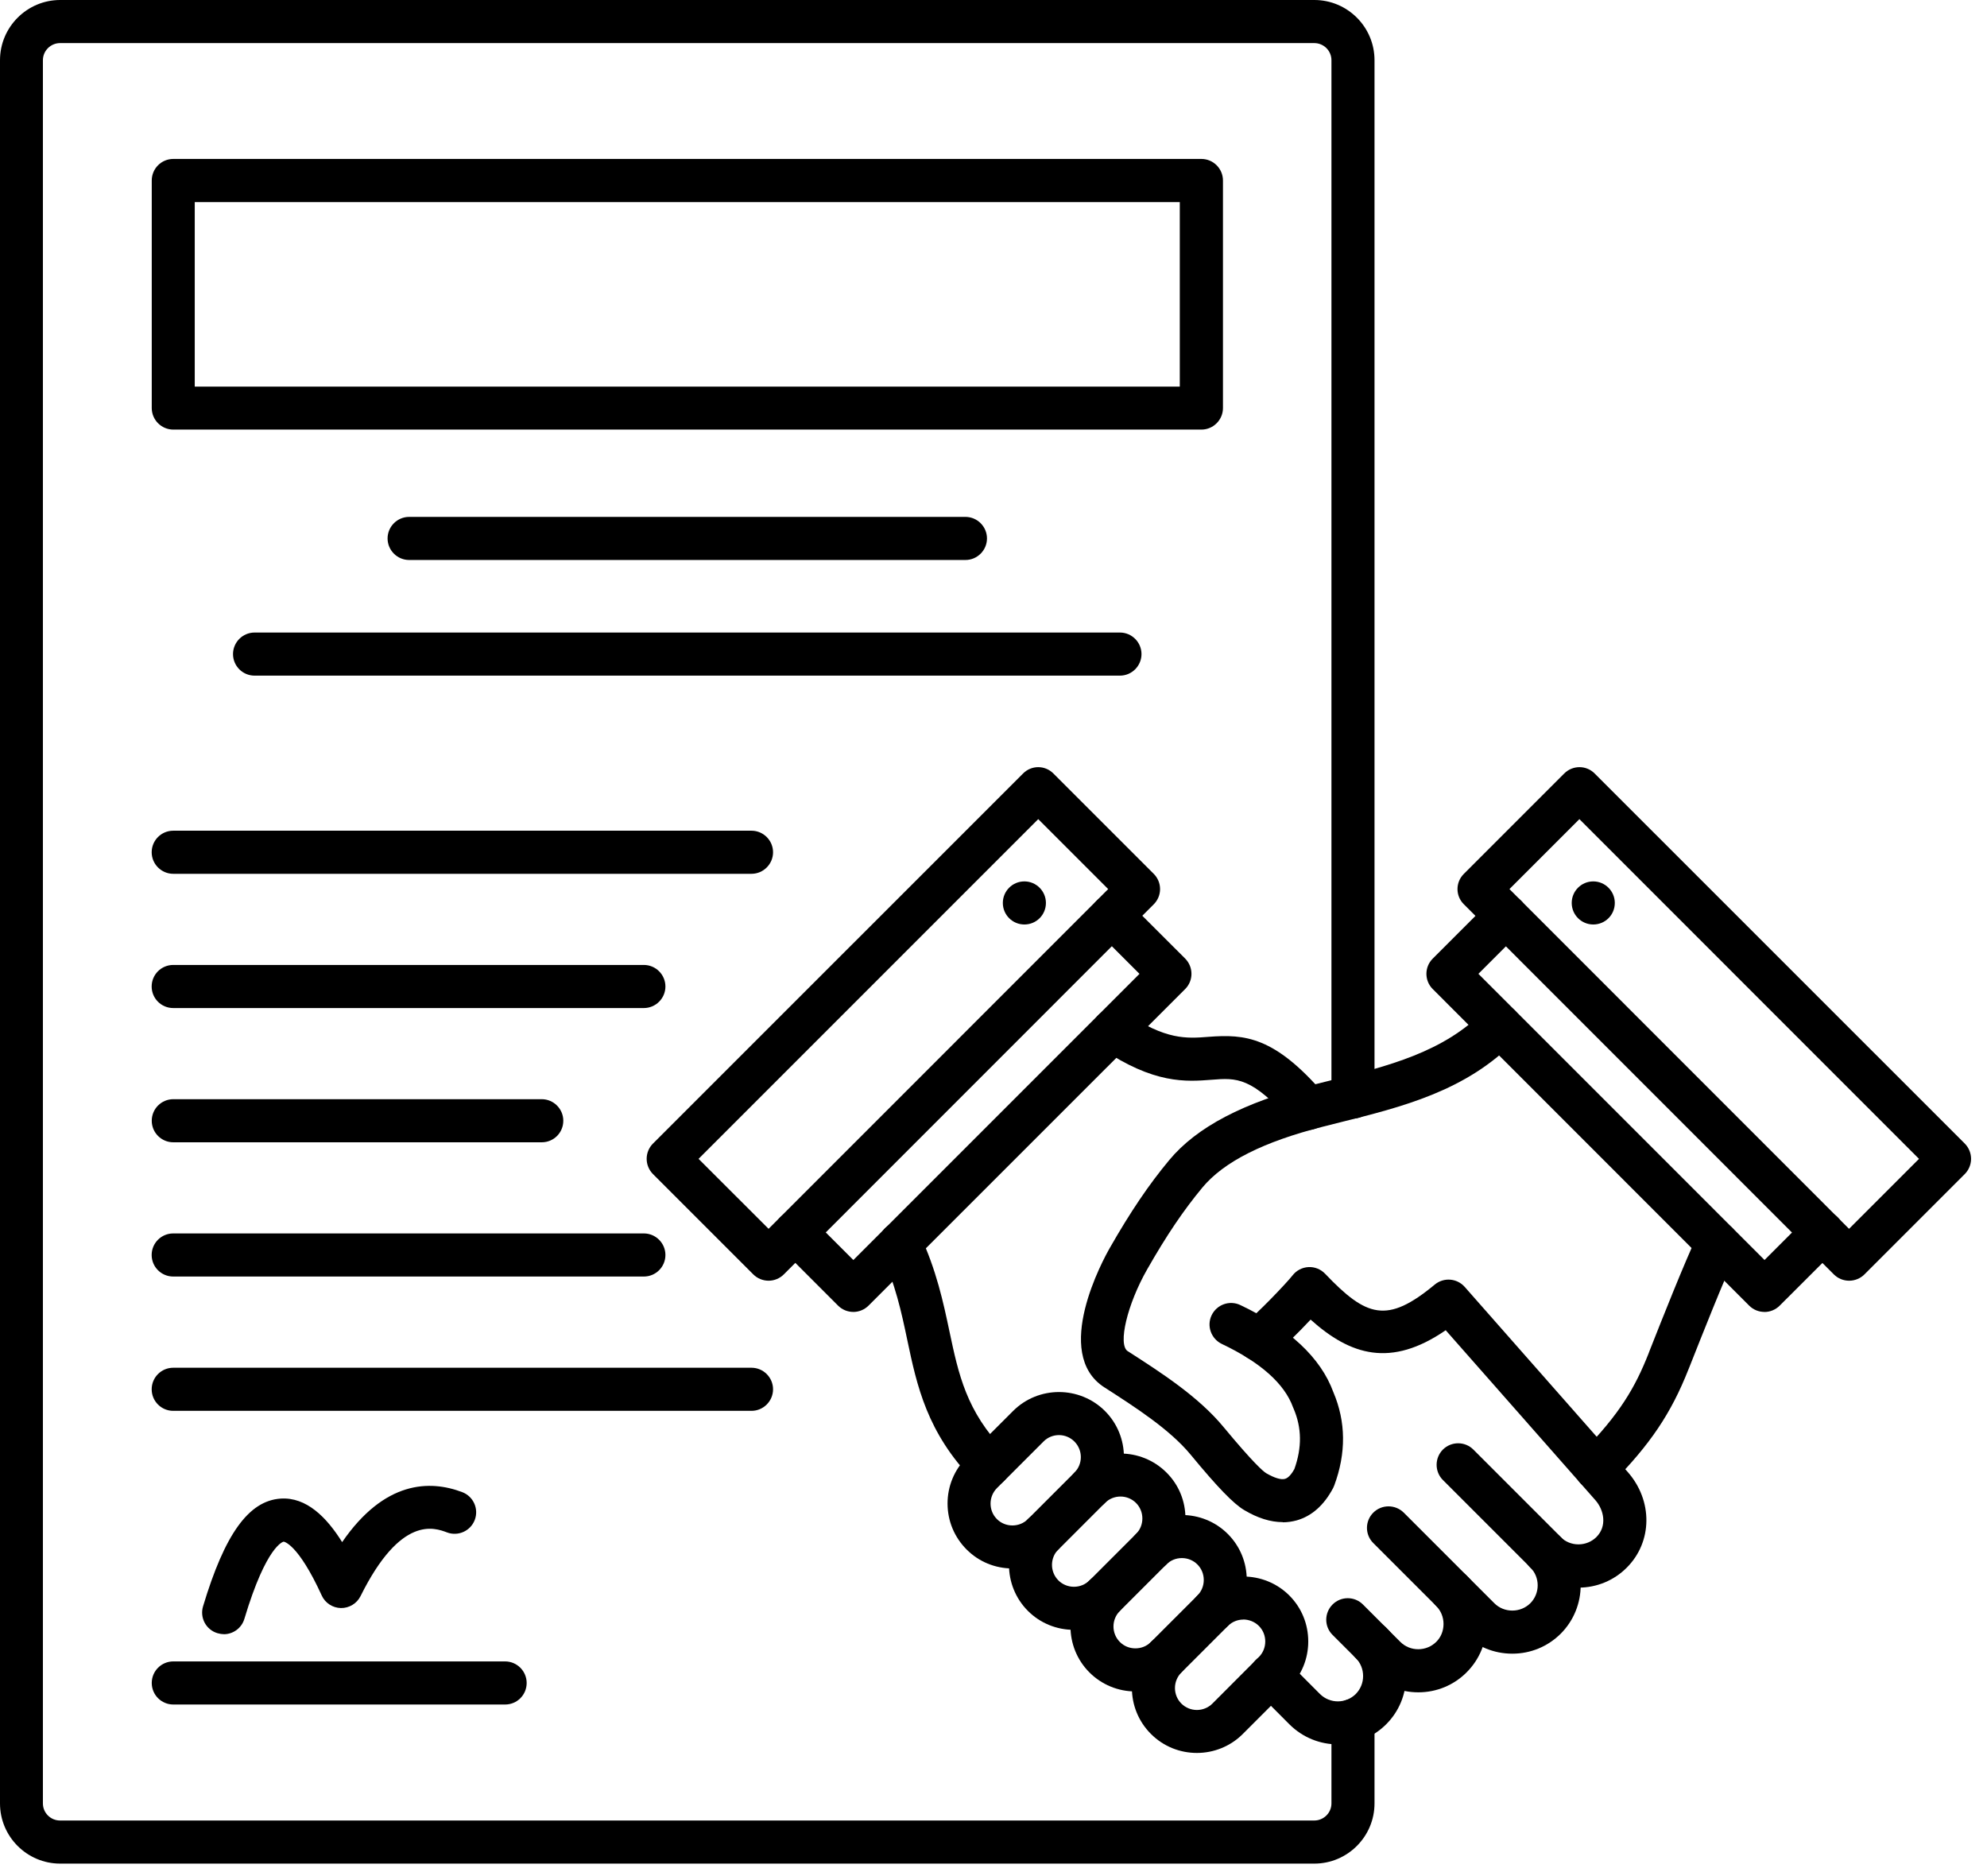
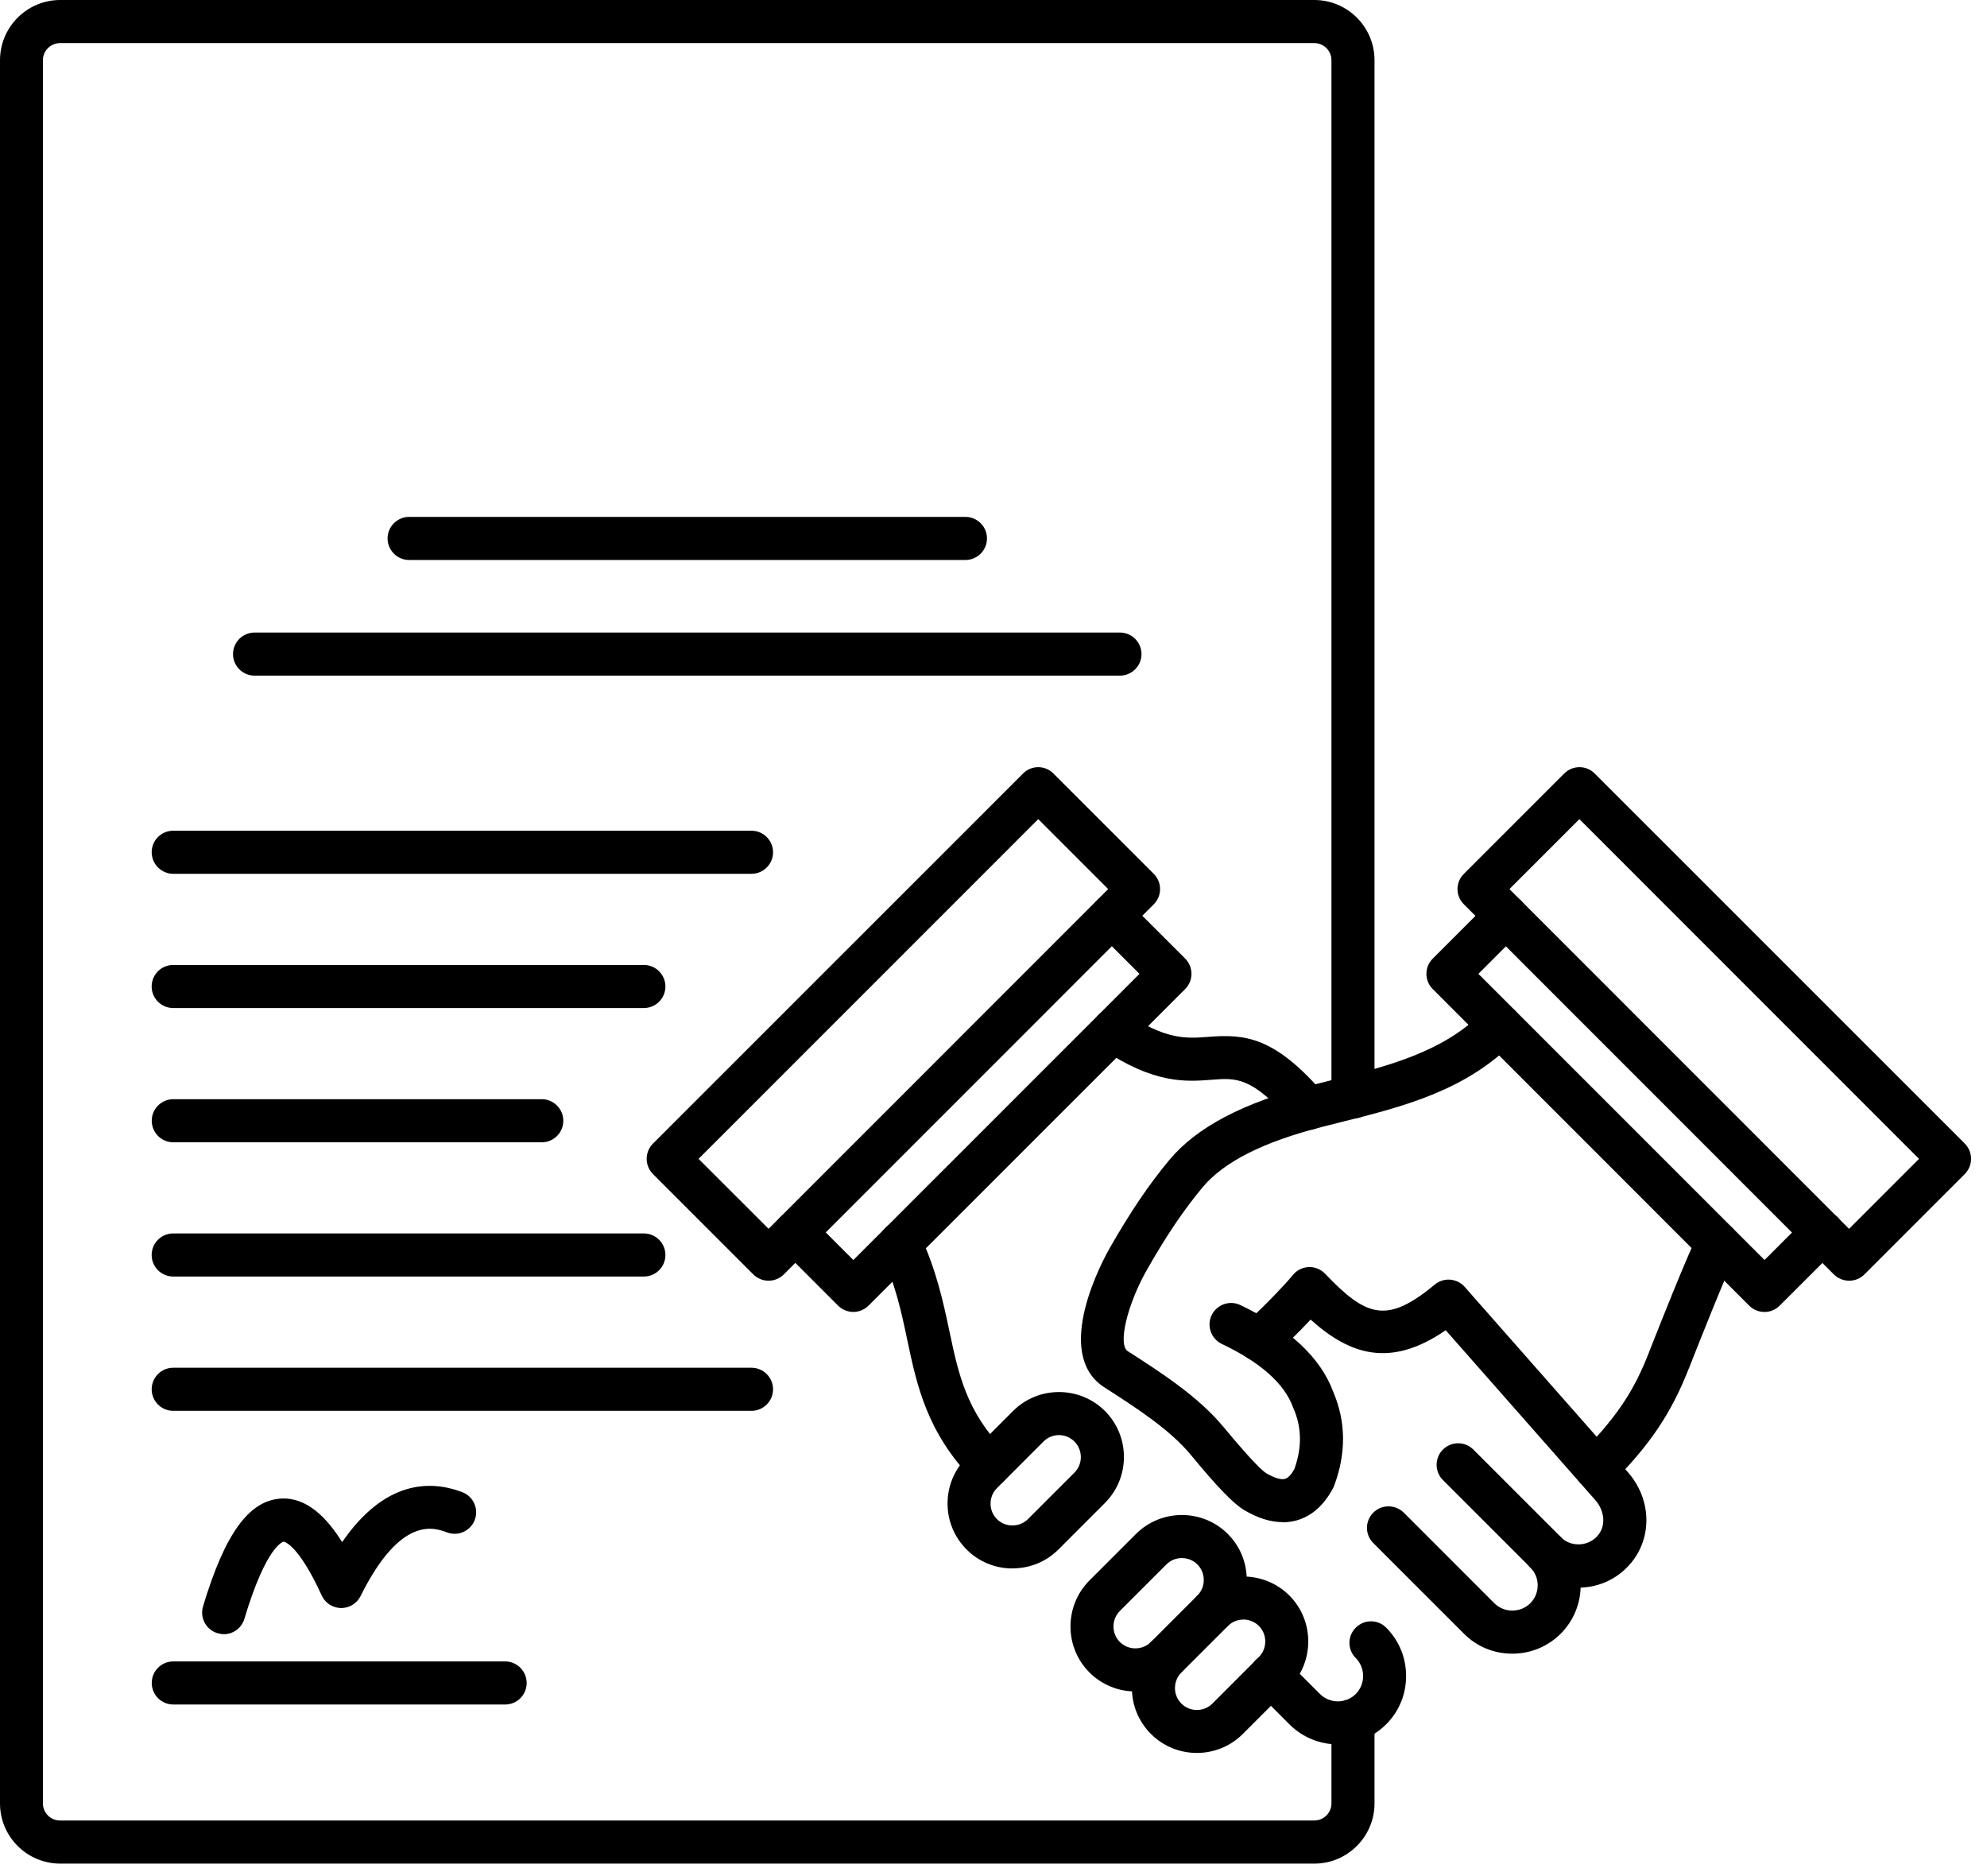
<svg xmlns="http://www.w3.org/2000/svg" width="100%" height="100%" viewBox="0 0 89 84" version="1.1" xml:space="preserve" style="fill-rule:evenodd;clip-rule:evenodd;stroke-linejoin:round;stroke-miterlimit:2;">
  <g transform="matrix(1,0,0,1,-10.859,-18.269)">
    <g transform="matrix(1,0,0,1,5,10)">
-       <path d="M77.223,49.672C76.692,49.672 76.258,49.242 76.258,48.707C76.258,48.176 76.688,47.742 77.223,47.742C77.754,47.742 78.188,48.176 78.188,48.707C78.188,49.242 77.758,49.672 77.223,49.672Z" />
-       <path d="M51.742,49.672C51.211,49.672 50.777,49.242 50.777,48.707C50.777,48.176 51.207,47.742 51.742,47.742C52.273,47.742 52.707,48.176 52.707,48.707C52.707,49.242 52.277,49.672 51.742,49.672Z" />
      <path d="M73.469,48.086L88.68,63.301L91.813,60.168L76.602,44.953L73.469,48.086ZM88.68,65.625C88.426,65.625 88.18,65.523 88,65.344L71.426,48.766C71.047,48.391 71.047,47.781 71.426,47.406L75.922,42.91C76.301,42.531 76.911,42.531 77.286,42.91L93.864,59.484C94.043,59.664 94.145,59.91 94.145,60.168C94.145,60.422 94.043,60.668 93.864,60.848L89.368,65.344C89.188,65.523 88.942,65.625 88.684,65.625L88.68,65.625Z" />
      <path d="M37.148,60.168L40.285,63.301L55.496,48.086L52.363,44.953L37.148,60.168ZM40.285,65.625C40.027,65.625 39.781,65.523 39.601,65.344L35.105,60.848C34.73,60.469 34.73,59.863 35.105,59.484L51.683,42.91C52.058,42.531 52.667,42.531 53.042,42.91L57.539,47.406C57.718,47.586 57.82,47.832 57.82,48.086C57.82,48.34 57.718,48.586 57.539,48.766L40.965,65.344C40.785,65.524 40.539,65.625 40.285,65.625L40.285,65.625Z" />
      <path d="M77.359,75.004C77.113,75.004 76.871,74.91 76.679,74.727C76.3,74.352 76.297,73.742 76.671,73.363C78.425,71.59 79.109,70.379 79.699,68.887L79.746,68.762C80.32,67.309 81.281,64.879 81.906,63.543C82.132,63.059 82.707,62.852 83.187,63.078C83.667,63.305 83.875,63.879 83.652,64.359C83.05,65.637 82.07,68.129 81.539,69.469L81.488,69.594C80.707,71.574 79.769,72.965 78.039,74.715C77.851,74.906 77.601,75 77.355,75L77.359,75.004Z" />
      <path d="M63.313,76.437C62.77,76.437 62.192,76.258 61.582,75.894C61.102,75.605 60.406,74.891 59.184,73.41C58.25,72.281 56.711,71.293 55.352,70.418L55.325,70.402C52.961,68.879 55.293,64.637 55.567,64.16C56.496,62.535 57.317,61.32 58.231,60.223C59.461,58.742 61.563,57.644 64.657,56.855C64.907,56.793 65.153,56.73 65.407,56.668C68.036,56.012 70.516,55.394 72.34,53.531C72.715,53.152 73.321,53.144 73.704,53.515C74.082,53.89 74.09,54.5 73.719,54.879C71.516,57.133 68.649,57.844 65.875,58.535C65.629,58.597 65.383,58.66 65.133,58.722C62.45,59.402 60.676,60.297 59.715,61.453C58.868,62.476 58.125,63.57 57.242,65.117C56.352,66.676 55.918,68.488 56.371,68.781L56.399,68.797C57.875,69.746 59.547,70.824 60.668,72.184C62.028,73.824 62.449,74.168 62.567,74.242C62.926,74.453 63.235,74.551 63.414,74.5C63.59,74.453 63.746,74.223 63.836,74.059C64.18,73.094 64.168,72.211 63.801,71.355C63.793,71.336 63.785,71.316 63.778,71.301C63.395,70.238 62.321,69.281 60.586,68.457C60.106,68.226 59.899,67.652 60.129,67.172C60.36,66.691 60.934,66.488 61.414,66.715C63.61,67.758 65.016,69.07 65.582,70.617C66.145,71.941 66.16,73.347 65.621,74.797C65.606,74.836 65.59,74.875 65.571,74.91C65.164,75.679 64.614,76.168 63.938,76.359C63.735,76.414 63.528,76.445 63.313,76.445L63.313,76.437Z" />
      <path d="M84.887,67.023C84.641,67.023 84.395,66.929 84.207,66.742L70.031,52.562C69.656,52.187 69.656,51.577 70.031,51.202L72.629,48.605C73.004,48.226 73.613,48.226 73.992,48.605C74.367,48.98 74.367,49.589 73.992,49.968L72.078,51.882L84.894,64.698L86.808,62.784C87.183,62.405 87.793,62.405 88.172,62.784C88.547,63.159 88.547,63.768 88.172,64.147L85.574,66.741C85.386,66.929 85.136,67.026 84.89,67.026L84.887,67.023Z" />
      <path d="M65.785,86.391C65,86.391 64.219,86.094 63.617,85.496L62.101,83.977C61.726,83.602 61.726,82.993 62.101,82.614C62.48,82.239 63.09,82.239 63.465,82.614L64.98,84.133C65.426,84.575 66.141,84.575 66.586,84.133C66.797,83.918 66.914,83.637 66.914,83.328C66.914,83.024 66.797,82.739 66.586,82.524C66.207,82.149 66.207,81.539 66.586,81.164C66.961,80.785 67.57,80.785 67.945,81.16C68.523,81.739 68.84,82.508 68.84,83.328C68.84,84.149 68.523,84.918 67.945,85.493C67.348,86.09 66.562,86.387 65.781,86.387L65.785,86.391Z" />
-       <path d="M69.387,84.059C68.567,84.059 67.797,83.743 67.223,83.164L65.547,81.489C65.168,81.114 65.168,80.504 65.547,80.125C65.922,79.75 66.531,79.75 66.906,80.125L68.582,81.801C68.793,82.012 69.078,82.129 69.383,82.129C69.688,82.129 69.973,82.012 70.188,81.801C70.403,81.59 70.516,81.305 70.516,80.996C70.516,80.692 70.399,80.407 70.188,80.192C69.813,79.817 69.813,79.207 70.188,78.828C70.567,78.453 71.172,78.453 71.551,78.832C72.129,79.407 72.446,80.176 72.446,80.996C72.446,81.817 72.129,82.586 71.551,83.164C70.977,83.739 70.207,84.059 69.387,84.059L69.387,84.059Z" />
      <path d="M73.594,82.328C72.774,82.328 72.004,82.012 71.43,81.433L67.371,77.375C66.992,77 66.992,76.39 67.371,76.012C67.746,75.637 68.356,75.637 68.735,76.012L72.793,80.07C73.004,80.281 73.289,80.398 73.598,80.398C73.903,80.398 74.188,80.281 74.403,80.07C74.844,79.629 74.844,78.906 74.403,78.465L70.488,74.551C70.113,74.176 70.113,73.566 70.488,73.187C70.867,72.812 71.477,72.812 71.852,73.187L75.766,77.101C76.957,78.297 76.957,80.238 75.766,81.433C75.188,82.008 74.418,82.328 73.602,82.328L73.594,82.328Z" />
      <path d="M76.559,79.363C75.739,79.363 74.969,79.047 74.395,78.468C74.016,78.09 74.016,77.48 74.395,77.105C74.77,76.73 75.379,76.726 75.758,77.105C75.973,77.316 76.254,77.433 76.559,77.433C76.864,77.433 77.149,77.316 77.364,77.105C77.852,76.617 77.704,75.894 77.321,75.457L70.614,67.843C68.153,69.535 66.344,68.965 64.563,67.367C63.985,67.984 63.215,68.75 62.79,69.047C62.356,69.351 61.754,69.246 61.446,68.812C61.141,68.379 61.246,67.777 61.68,67.472C62.102,67.176 63.473,65.746 63.754,65.387C63.926,65.164 64.184,65.031 64.465,65.015C64.743,65 65.016,65.109 65.211,65.312C67.063,67.254 67.985,67.574 70.125,65.797C70.528,65.465 71.118,65.512 71.465,65.902L78.766,74.191C79.899,75.476 79.879,77.32 78.723,78.476C78.149,79.051 77.379,79.371 76.559,79.371L76.559,79.363Z" />
      <path d="M44.078,67.023C43.832,67.023 43.586,66.929 43.398,66.742L40.805,64.148C40.43,63.769 40.43,63.16 40.805,62.785C41.183,62.406 41.793,62.406 42.168,62.785L44.082,64.699L56.898,51.883L54.984,49.969C54.609,49.59 54.609,48.98 54.984,48.605C55.363,48.226 55.972,48.226 56.347,48.605L58.945,51.199C59.32,51.578 59.32,52.187 58.945,52.562L44.765,66.738C44.577,66.926 44.327,67.024 44.081,67.024L44.078,67.023Z" />
      <path d="M64.445,58.871C64.175,58.871 63.906,58.758 63.715,58.539C61.945,56.48 61.226,56.539 60.136,56.625C58.984,56.715 57.551,56.824 55.183,55.219C54.742,54.918 54.629,54.32 54.929,53.879C55.23,53.437 55.828,53.324 56.269,53.625C58.078,54.852 59.008,54.781 59.992,54.703C61.621,54.578 62.949,54.687 65.179,57.281C65.527,57.684 65.48,58.293 65.078,58.641C64.894,58.797 64.672,58.875 64.449,58.875L64.445,58.871Z" />
      <path d="M50.156,74.867C49.906,74.867 49.652,74.769 49.465,74.574C47.375,72.426 46.929,70.324 46.5,68.293C46.238,67.047 45.965,65.762 45.308,64.363C45.082,63.883 45.289,63.308 45.773,63.082C46.254,62.855 46.828,63.062 47.054,63.547C47.804,65.144 48.113,66.605 48.386,67.894C48.793,69.816 49.144,71.48 50.847,73.23C51.218,73.613 51.211,74.223 50.828,74.594C50.64,74.777 50.398,74.867 50.156,74.867L50.156,74.867Z" />
      <path d="M61.551,80.801C61.301,80.801 61.047,80.895 60.856,81.09L58.774,83.172C58.391,83.555 58.391,84.18 58.774,84.563C59.157,84.945 59.781,84.945 60.164,84.563L62.246,82.477C62.43,82.293 62.531,82.047 62.531,81.781C62.531,81.516 62.43,81.27 62.246,81.086C62.055,80.895 61.801,80.801 61.551,80.797L61.551,80.801ZM59.469,86.774C58.723,86.774 57.977,86.492 57.41,85.922C56.274,84.789 56.274,82.942 57.41,81.805L59.492,79.723C60.625,78.59 62.473,78.59 63.61,79.723C64.156,80.27 64.457,81 64.457,81.782C64.457,82.559 64.156,83.289 63.61,83.84L61.528,85.922C60.961,86.489 60.215,86.774 59.469,86.774Z" />
      <path d="M56.715,84.02C55.938,84.02 55.203,83.715 54.656,83.168C53.524,82.036 53.524,80.188 54.656,79.051L56.738,76.969C57.871,75.836 59.719,75.833 60.856,76.969C61.402,77.516 61.703,78.247 61.703,79.028C61.703,79.805 61.402,80.536 60.856,81.086C60.477,81.461 59.867,81.461 59.492,81.086C59.117,80.708 59.117,80.098 59.492,79.723C59.676,79.54 59.777,79.29 59.777,79.028C59.777,78.762 59.676,78.516 59.492,78.333C59.309,78.149 59.059,78.047 58.797,78.047C58.531,78.047 58.285,78.149 58.102,78.333L56.02,80.415C55.637,80.797 55.637,81.422 56.02,81.805C56.203,81.989 56.449,82.09 56.715,82.09C56.981,82.09 57.227,81.989 57.41,81.805C57.785,81.43 58.395,81.43 58.77,81.805C59.149,82.184 59.149,82.793 58.77,83.168C58.223,83.715 57.492,84.02 56.711,84.02L56.715,84.02Z" />
-       <path d="M57.422,78.613C57.176,78.613 56.93,78.519 56.742,78.332C56.363,77.953 56.363,77.343 56.742,76.968C56.926,76.785 57.027,76.535 57.027,76.273C57.027,76.011 56.926,75.761 56.742,75.578C56.359,75.195 55.735,75.195 55.352,75.578C54.977,75.957 54.367,75.957 53.988,75.578C53.613,75.203 53.613,74.593 53.988,74.215C55.125,73.082 56.969,73.082 58.106,74.215C58.656,74.761 58.957,75.492 58.957,76.273C58.957,77.05 58.656,77.785 58.106,78.332C57.918,78.519 57.672,78.613 57.426,78.613L57.422,78.613ZM53.961,81.261C53.184,81.261 52.449,80.961 51.902,80.414C50.77,79.281 50.77,77.433 51.902,76.297C52.281,75.918 52.887,75.918 53.266,76.297C53.641,76.672 53.641,77.281 53.266,77.656C52.883,78.039 52.883,78.664 53.266,79.047C53.449,79.23 53.699,79.332 53.961,79.332C54.227,79.332 54.473,79.23 54.656,79.047C55.035,78.672 55.645,78.668 56.02,79.047C56.399,79.422 56.399,80.031 56.02,80.41C55.473,80.957 54.742,81.257 53.961,81.257L53.961,81.261Z" />
      <path d="M53.293,72.539C53.043,72.539 52.789,72.633 52.598,72.828L50.516,74.91C50.332,75.094 50.227,75.344 50.227,75.605C50.227,75.871 50.328,76.117 50.512,76.301C50.695,76.484 50.941,76.586 51.207,76.586C51.469,76.586 51.719,76.484 51.902,76.301L53.984,74.219C54.367,73.836 54.367,73.215 53.984,72.828C53.793,72.637 53.543,72.539 53.289,72.539L53.293,72.539ZM51.211,78.512C50.434,78.512 49.699,78.211 49.152,77.66C48.606,77.113 48.301,76.383 48.301,75.602C48.301,74.824 48.606,74.094 49.152,73.543L51.234,71.461C52.367,70.328 54.215,70.328 55.352,71.461C56.484,72.594 56.484,74.441 55.352,75.578L53.27,77.66C52.723,78.207 51.992,78.508 51.211,78.508L51.211,78.512Z" />
      <path d="M49.102,33.348L24.184,33.348C23.653,33.348 23.219,32.914 23.219,32.383C23.219,31.852 23.653,31.418 24.184,31.418L49.102,31.418C49.633,31.418 50.067,31.852 50.067,32.383C50.067,32.914 49.633,33.348 49.102,33.348Z" />
      <path d="M56.023,38.527L17.261,38.527C16.73,38.527 16.296,38.097 16.296,37.562C16.296,37.031 16.73,36.597 17.261,36.597L56.023,36.597C56.554,36.597 56.988,37.031 56.988,37.562C56.988,38.093 56.554,38.527 56.023,38.527Z" />
      <path d="M39.52,47.402L13.618,47.402C13.087,47.402 12.653,46.968 12.653,46.437C12.653,45.906 13.083,45.472 13.618,45.472L39.52,45.472C40.051,45.472 40.485,45.906 40.485,46.437C40.485,46.968 40.051,47.402 39.52,47.402Z" />
      <path d="M34.699,53.414L13.617,53.414C13.086,53.414 12.652,52.984 12.652,52.449C12.652,51.918 13.082,51.484 13.617,51.484L34.699,51.484C35.23,51.484 35.664,51.918 35.664,52.449C35.664,52.98 35.23,53.414 34.699,53.414Z" />
      <path d="M30.125,59.426L13.621,59.426C13.09,59.426 12.656,58.996 12.656,58.461C12.656,57.93 13.086,57.496 13.621,57.496L30.125,57.496C30.656,57.496 31.09,57.93 31.09,58.461C31.09,58.996 30.66,59.426 30.125,59.426Z" />
      <path d="M34.699,65.438L13.617,65.438C13.086,65.438 12.652,65.008 12.652,64.473C12.652,63.942 13.082,63.508 13.617,63.508L34.699,63.508C35.23,63.508 35.664,63.942 35.664,64.473C35.664,65.008 35.23,65.438 34.699,65.438Z" />
      <path d="M39.52,71.453L13.618,71.453C13.087,71.453 12.653,71.023 12.653,70.488C12.653,69.957 13.083,69.523 13.618,69.523L39.52,69.523C40.051,69.523 40.485,69.957 40.485,70.488C40.485,71.019 40.051,71.453 39.52,71.453Z" />
-       <path d="M14.582,25.582L58.703,25.582L58.703,17.32L14.582,17.32L14.582,25.582ZM59.672,27.508L13.621,27.508C13.09,27.508 12.656,27.074 12.656,26.543L12.656,16.352C12.656,15.821 13.086,15.387 13.621,15.387L59.672,15.387C60.203,15.387 60.637,15.821 60.637,16.352L60.637,26.543C60.637,27.074 60.203,27.508 59.672,27.508Z" />
      <path d="M28.484,84.605L13.621,84.605C13.09,84.605 12.656,84.175 12.656,83.64C12.656,83.109 13.086,82.675 13.621,82.675L28.484,82.675C29.015,82.675 29.449,83.109 29.449,83.64C29.449,84.175 29.019,84.605 28.484,84.605Z" />
      <path d="M15.879,81.453C15.785,81.453 15.695,81.437 15.598,81.41C15.09,81.258 14.801,80.723 14.953,80.211C15.926,76.969 16.996,75.484 18.426,75.383C19.59,75.305 20.496,76.23 21.184,77.332C23.082,74.574 25.11,74.543 26.563,75.094C27.059,75.281 27.313,75.836 27.125,76.336C26.938,76.832 26.379,77.086 25.883,76.898C25.317,76.687 23.813,76.117 22.008,79.75C21.844,80.082 21.5,80.289 21.129,80.285C20.758,80.277 20.422,80.059 20.27,79.723C19.199,77.383 18.57,77.312 18.563,77.312C18.555,77.312 17.797,77.457 16.805,80.769C16.68,81.187 16.297,81.457 15.883,81.457L15.879,81.453Z" />
      <path d="M64.73,91.73L8.554,91.73C7.07,91.73 5.859,90.523 5.859,89.035L5.859,10.965C5.859,9.48 7.07,8.269 8.554,8.269L64.73,8.269C66.214,8.269 67.425,9.476 67.425,10.965L67.425,57.399C67.425,57.93 66.992,58.364 66.46,58.364C65.929,58.364 65.496,57.93 65.496,57.399L65.496,10.965C65.496,10.543 65.152,10.199 64.726,10.199L8.55,10.199C8.128,10.199 7.781,10.543 7.781,10.965L7.781,89.035C7.781,89.457 8.124,89.8 8.55,89.8L64.726,89.8C65.148,89.8 65.496,89.457 65.496,89.035L65.496,85.32C65.496,84.785 65.925,84.355 66.46,84.355C66.992,84.355 67.425,84.785 67.425,85.32L67.425,89.035C67.425,90.519 66.214,91.73 64.73,91.73Z" />
    </g>
  </g>
</svg>